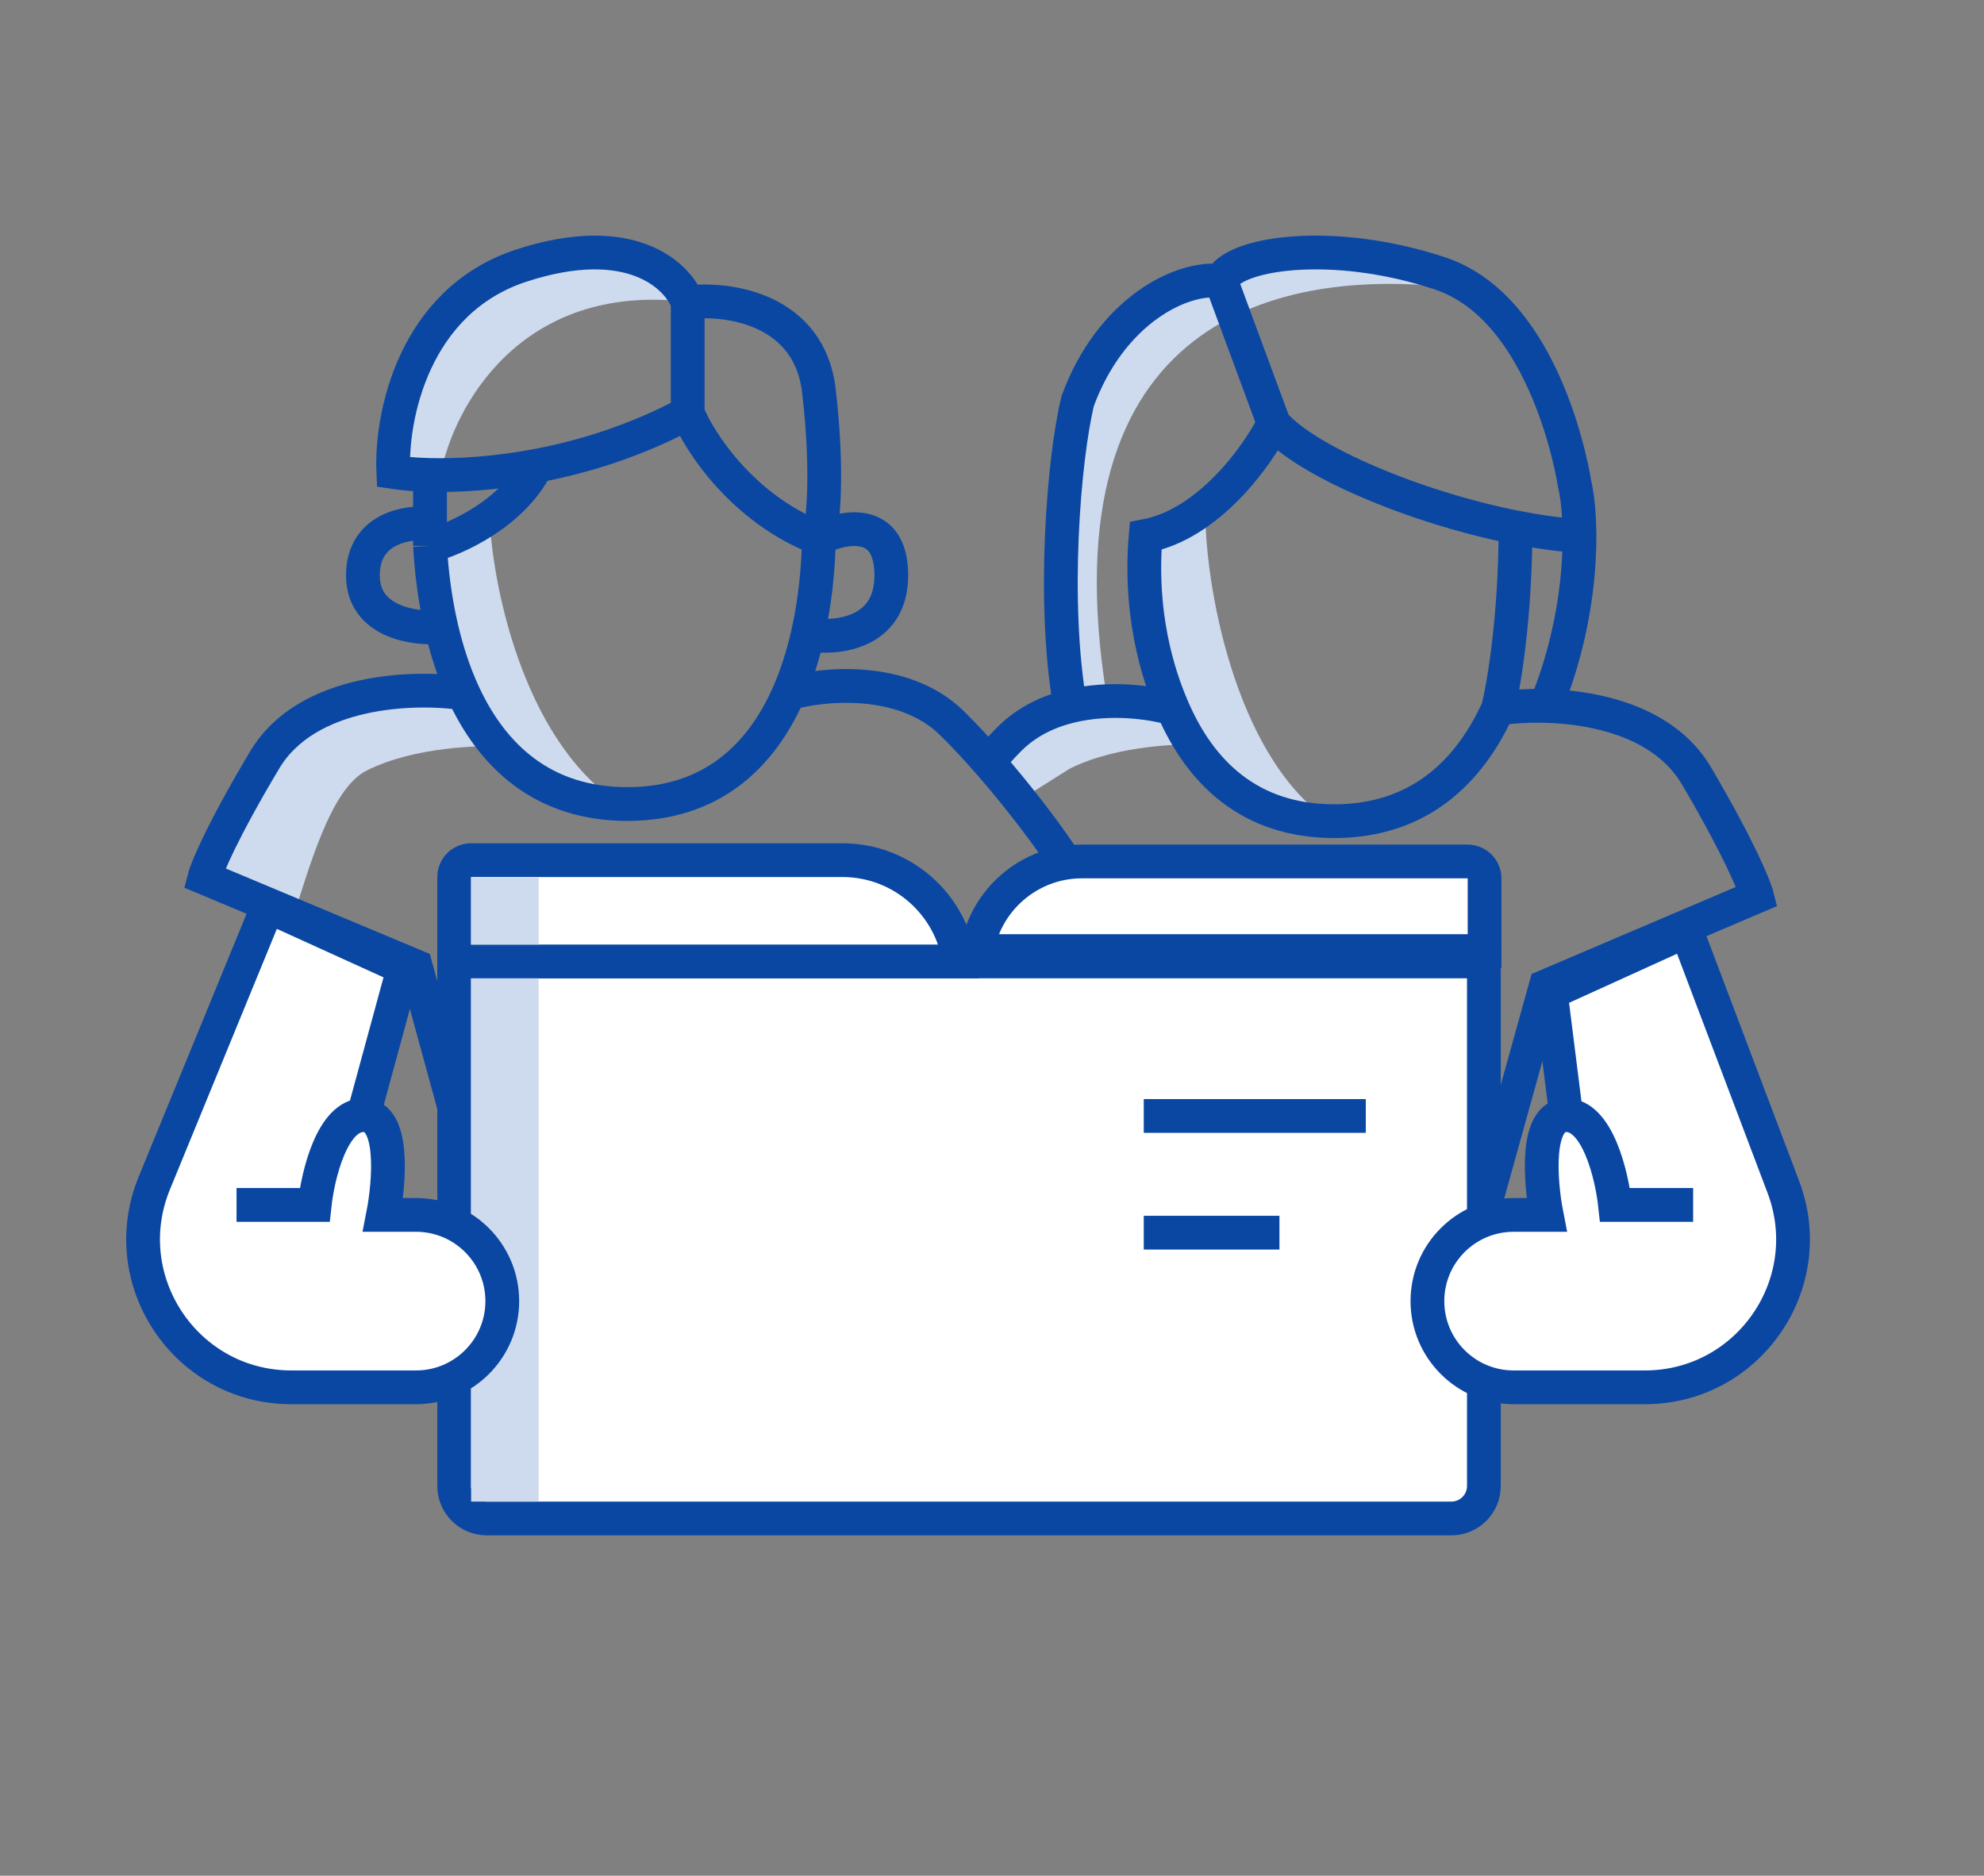
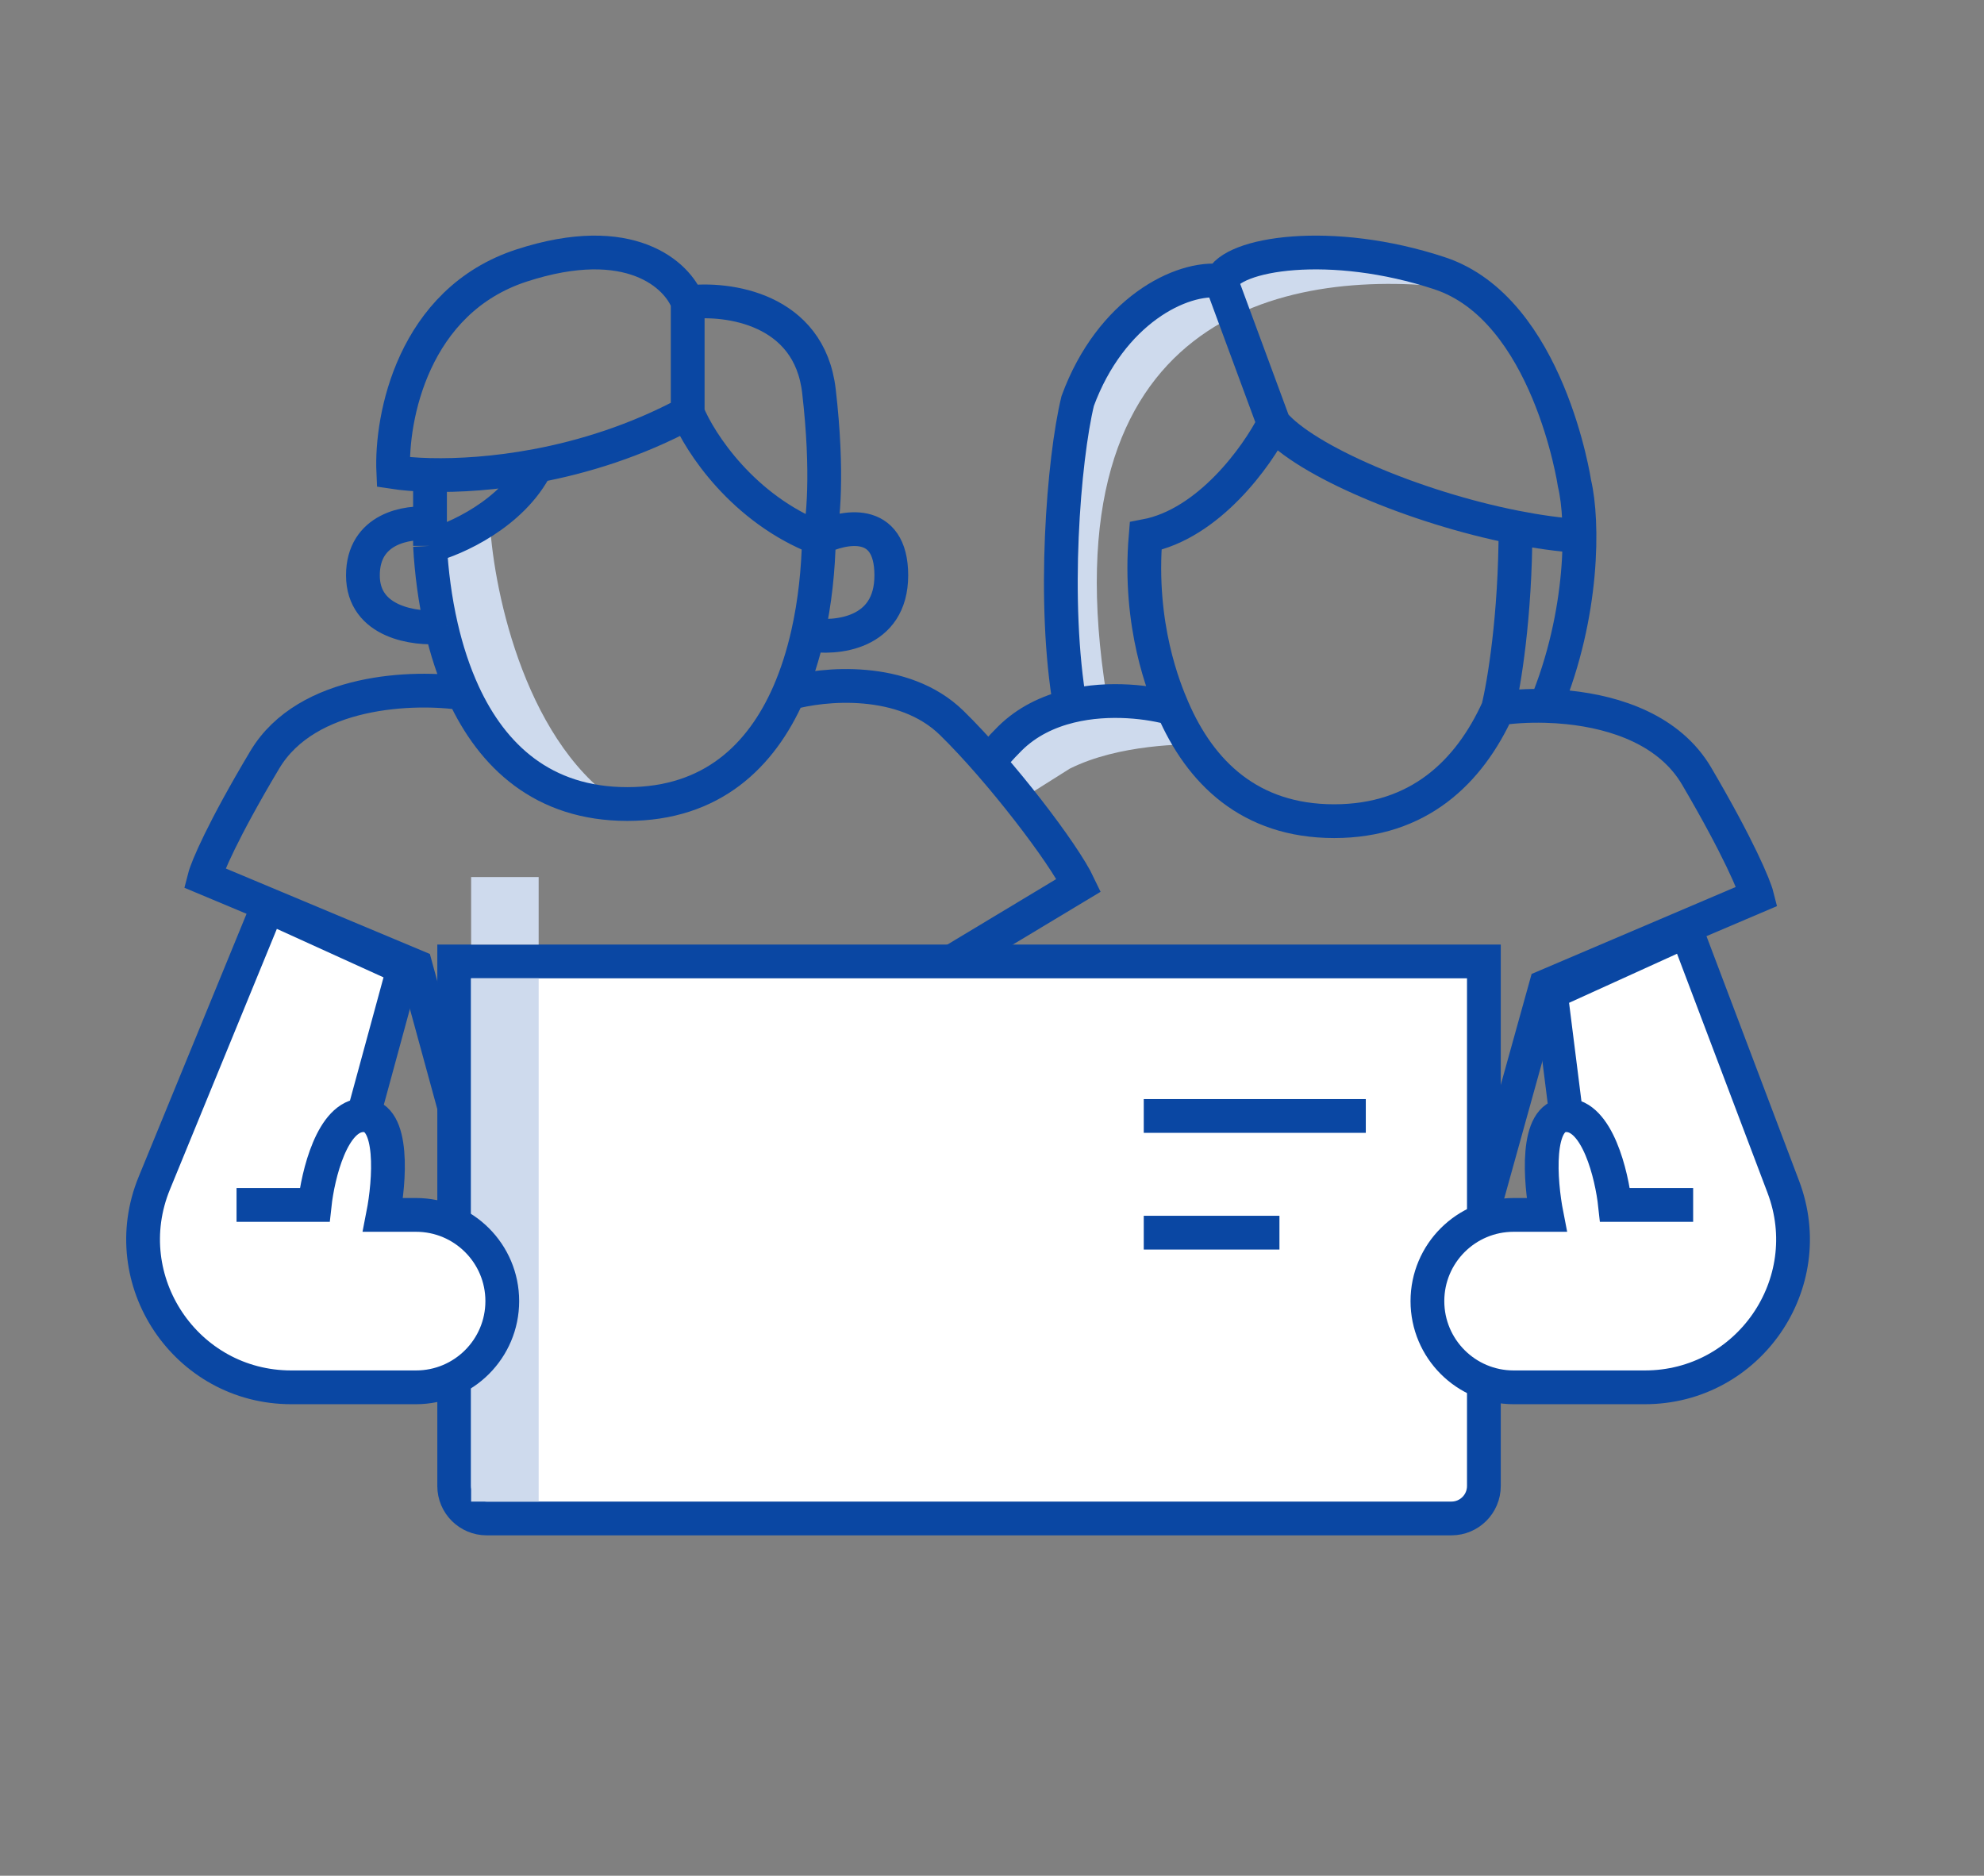
<svg xmlns="http://www.w3.org/2000/svg" width="110" height="104" viewBox="0 0 110 104" fill="none">
  <rect x="0" y="0" width="110" height="104" fill="#808080" stroke="none" />
-   <path d="M38.107 16.733C28.805 15.639 25.112 22.66 24.428 26.308L21.692 26.304C21.694 22.891 21.304 19.473 27.163 16.052C33.726 12.218 36.967 14.909 38.107 16.733Z" fill="#CEDAED" />
  <path d="M80.514 15.951C71.213 14.857 57.941 17.42 61.36 38.623L59.313 38.623C58.626 30.413 57.939 17.522 67.516 15.37C74.932 13.703 79.374 14.127 80.514 15.951Z" fill="#CEDAED" />
  <path d="M34.689 44.777C29.218 41.494 27.394 32.922 27.166 29.046L23.746 30.414C23.746 41.357 31.041 44.549 34.689 44.777Z" fill="#CEDAED" />
-   <path d="M73.641 45.458C68.394 41.827 66.806 32.244 66.83 28.362L63.654 30.415C62.943 41.335 70.016 44.994 73.641 45.458Z" fill="#CEDAED" />
-   <path d="M16.221 50.933L11.434 48.882L14.853 42.042C16.495 38.759 22.832 38.395 25.796 38.623L27.848 41.358H27.845C26.701 41.358 23.058 41.358 20.325 42.725C18.307 43.734 17.133 48.198 16.221 50.933Z" fill="#CEDAED" />
  <path d="M66.827 41.255C65.683 41.255 62.04 41.255 59.307 42.621L55.887 44.777L54.52 42.725C56.161 39.442 61.815 39.079 64.778 39.307L66.83 41.255H66.827Z" fill="#CEDAED" />
  <path d="M70.622 23.477L67.703 15.576M70.622 23.477C69.715 25.281 67.023 29.054 63.518 29.72C63.099 34.713 64.569 38.237 65.023 39.29M70.622 23.477C72.348 25.53 78.43 28.138 84.025 29.239M67.703 15.576C68.261 14.05 73.803 13.158 79.83 15.155C85.856 17.152 87.298 26.811 87.298 26.811C87.792 28.892 87.814 34.029 85.699 39.141M67.703 15.576C65.499 15.299 61.587 17.24 59.751 22.234C58.968 25.473 58.328 33.389 59.333 39.155M87.573 29.724C86.447 29.649 85.248 29.48 84.025 29.239M83.056 39.29C81.455 42.818 78.652 45.53 73.97 45.53C69.288 45.53 66.546 42.818 65.023 39.29M83.056 39.29C83.756 39.182 84.678 39.113 85.699 39.141M83.056 39.29C83.379 37.998 84.025 34.178 84.025 29.239M59.333 54.686V59.679L82.559 65.978L85.699 54.686L96.441 50.109L97.418 49.693C97.278 49.138 96.413 47.03 94.07 43.035C92.575 40.487 89.601 39.496 86.945 39.221C86.519 39.177 86.101 39.152 85.699 39.141M65.023 39.29C63.803 38.933 61.519 38.622 59.333 39.155M59.333 39.155C58.121 39.451 56.939 40.005 55.984 40.955C55.481 41.455 54.989 42.013 54.517 42.6" stroke="#0A47A3" stroke-width="1.872" />
  <path d="M38.128 22.901V16.766M38.128 22.901C38.797 24.538 41.189 28.22 45.404 29.856M38.128 22.901C35.265 24.44 32.352 25.336 29.747 25.825M38.128 16.766C37.57 15.266 34.947 12.758 28.92 14.721C22.893 16.684 21.666 23.174 21.805 26.174C22.328 26.254 23.018 26.316 23.841 26.335M38.128 16.766C40.331 16.494 44.872 17.095 45.404 21.676C45.936 26.257 45.626 29.038 45.404 29.856M45.404 29.856C46.742 29.174 49.417 28.629 49.417 31.901C49.417 35.174 46.328 35.446 44.784 35.174M45.404 29.856C45.37 31.553 45.189 33.391 44.784 35.174M23.841 30.265C25.252 29.896 28.408 28.491 29.747 25.825M23.841 30.265V29.038M23.841 30.265C23.923 31.715 24.116 33.254 24.464 34.765M29.747 25.825C27.459 26.255 25.409 26.372 23.841 26.335M23.841 26.335V29.038M23.841 29.038C22.601 28.902 20.121 29.284 20.121 31.901C20.121 34.519 23.016 34.901 24.464 34.765M24.464 34.765C24.756 36.035 25.158 37.285 25.694 38.446M44.784 35.174C44.527 36.303 44.181 37.41 43.727 38.446M25.694 38.446C27.295 41.914 30.098 44.58 34.78 44.58C39.462 44.58 42.204 41.914 43.727 38.446M25.694 38.446C22.999 38.037 17.024 38.2 14.68 42.127C12.336 46.054 11.472 48.126 11.332 48.672L12.309 49.081L23.051 53.58L25.694 63.243L49.417 58.488L50.453 54.712L59.812 49.081C58.975 47.308 55.444 42.7 52.766 40.082C50.087 37.464 45.623 37.901 43.727 38.446" stroke="#0A47A3" stroke-width="1.872" />
  <path d="M25.182 53.308H50.299H53.727H57.155H82.272V82.392C82.272 83.386 81.466 84.192 80.472 84.192H57.155H50.299H26.982C25.988 84.192 25.182 83.386 25.182 82.392V53.308Z" fill="white" stroke="#0A47A3" stroke-width="1.872" />
-   <path d="M25.182 48.628C25.182 48.111 25.601 47.692 26.118 47.692H46.708C50.008 47.692 52.738 50.133 53.193 53.308H25.182V48.628Z" fill="white" stroke="#0A47A3" stroke-width="1.872" />
-   <path d="M82.31 48.709C82.31 48.187 81.887 47.764 81.365 47.764H59.993C57.051 47.764 54.611 49.916 54.163 52.732H82.31V48.709Z" fill="white" stroke="#0A47A3" stroke-width="1.872" />
  <path d="M63.414 61.875H75.725M63.414 68.346H70.937" stroke="#0A47A3" stroke-width="1.872" />
  <path d="M98.874 65.81L93.503 51.616L85.98 55.035L86.835 61.831C85.102 61.831 85.391 65.517 85.752 67.361H83.921C81.281 67.361 79.141 69.501 79.141 72.141C79.141 74.781 81.281 76.921 83.921 76.921H91.198C96.938 76.921 100.905 71.179 98.874 65.81Z" fill="white" />
  <path d="M86.835 61.831C85.102 61.831 85.391 65.517 85.752 67.361H83.921C81.281 67.361 79.141 69.501 79.141 72.141V72.141C79.141 74.781 81.281 76.921 83.921 76.921H91.198C96.938 76.921 100.905 71.179 98.874 65.809L93.503 51.616L85.98 55.035L86.835 61.831ZM86.835 61.831C88.567 61.831 89.362 65.149 89.542 66.808H93.874" stroke="#0A47A3" stroke-width="1.872" />
  <rect x="26.121" y="54.244" width="3.744" height="29.013" fill="#CEDAED" />
  <rect x="26.121" y="48.628" width="3.744" height="3.744" fill="#CEDAED" />
  <path d="M8.555 65.599L14.853 50.248L22.376 53.668L20.153 61.831C21.886 61.831 21.597 65.517 21.236 67.361H23.067C25.707 67.361 27.848 69.501 27.848 72.141C27.848 74.781 25.707 76.921 23.067 76.921H16.148C10.311 76.921 6.34 70.999 8.555 65.599Z" fill="white" />
  <path d="M20.153 61.831C21.886 61.831 21.597 65.517 21.236 67.361H23.067C25.707 67.361 27.848 69.501 27.848 72.141V72.141C27.848 74.781 25.707 76.921 23.067 76.921H16.148C10.311 76.921 6.34 70.999 8.555 65.599L14.853 50.248L22.376 53.668L20.153 61.831ZM20.153 61.831C18.421 61.831 17.627 65.149 17.446 66.808H13.115" stroke="#0A47A3" stroke-width="1.872" />
</svg>